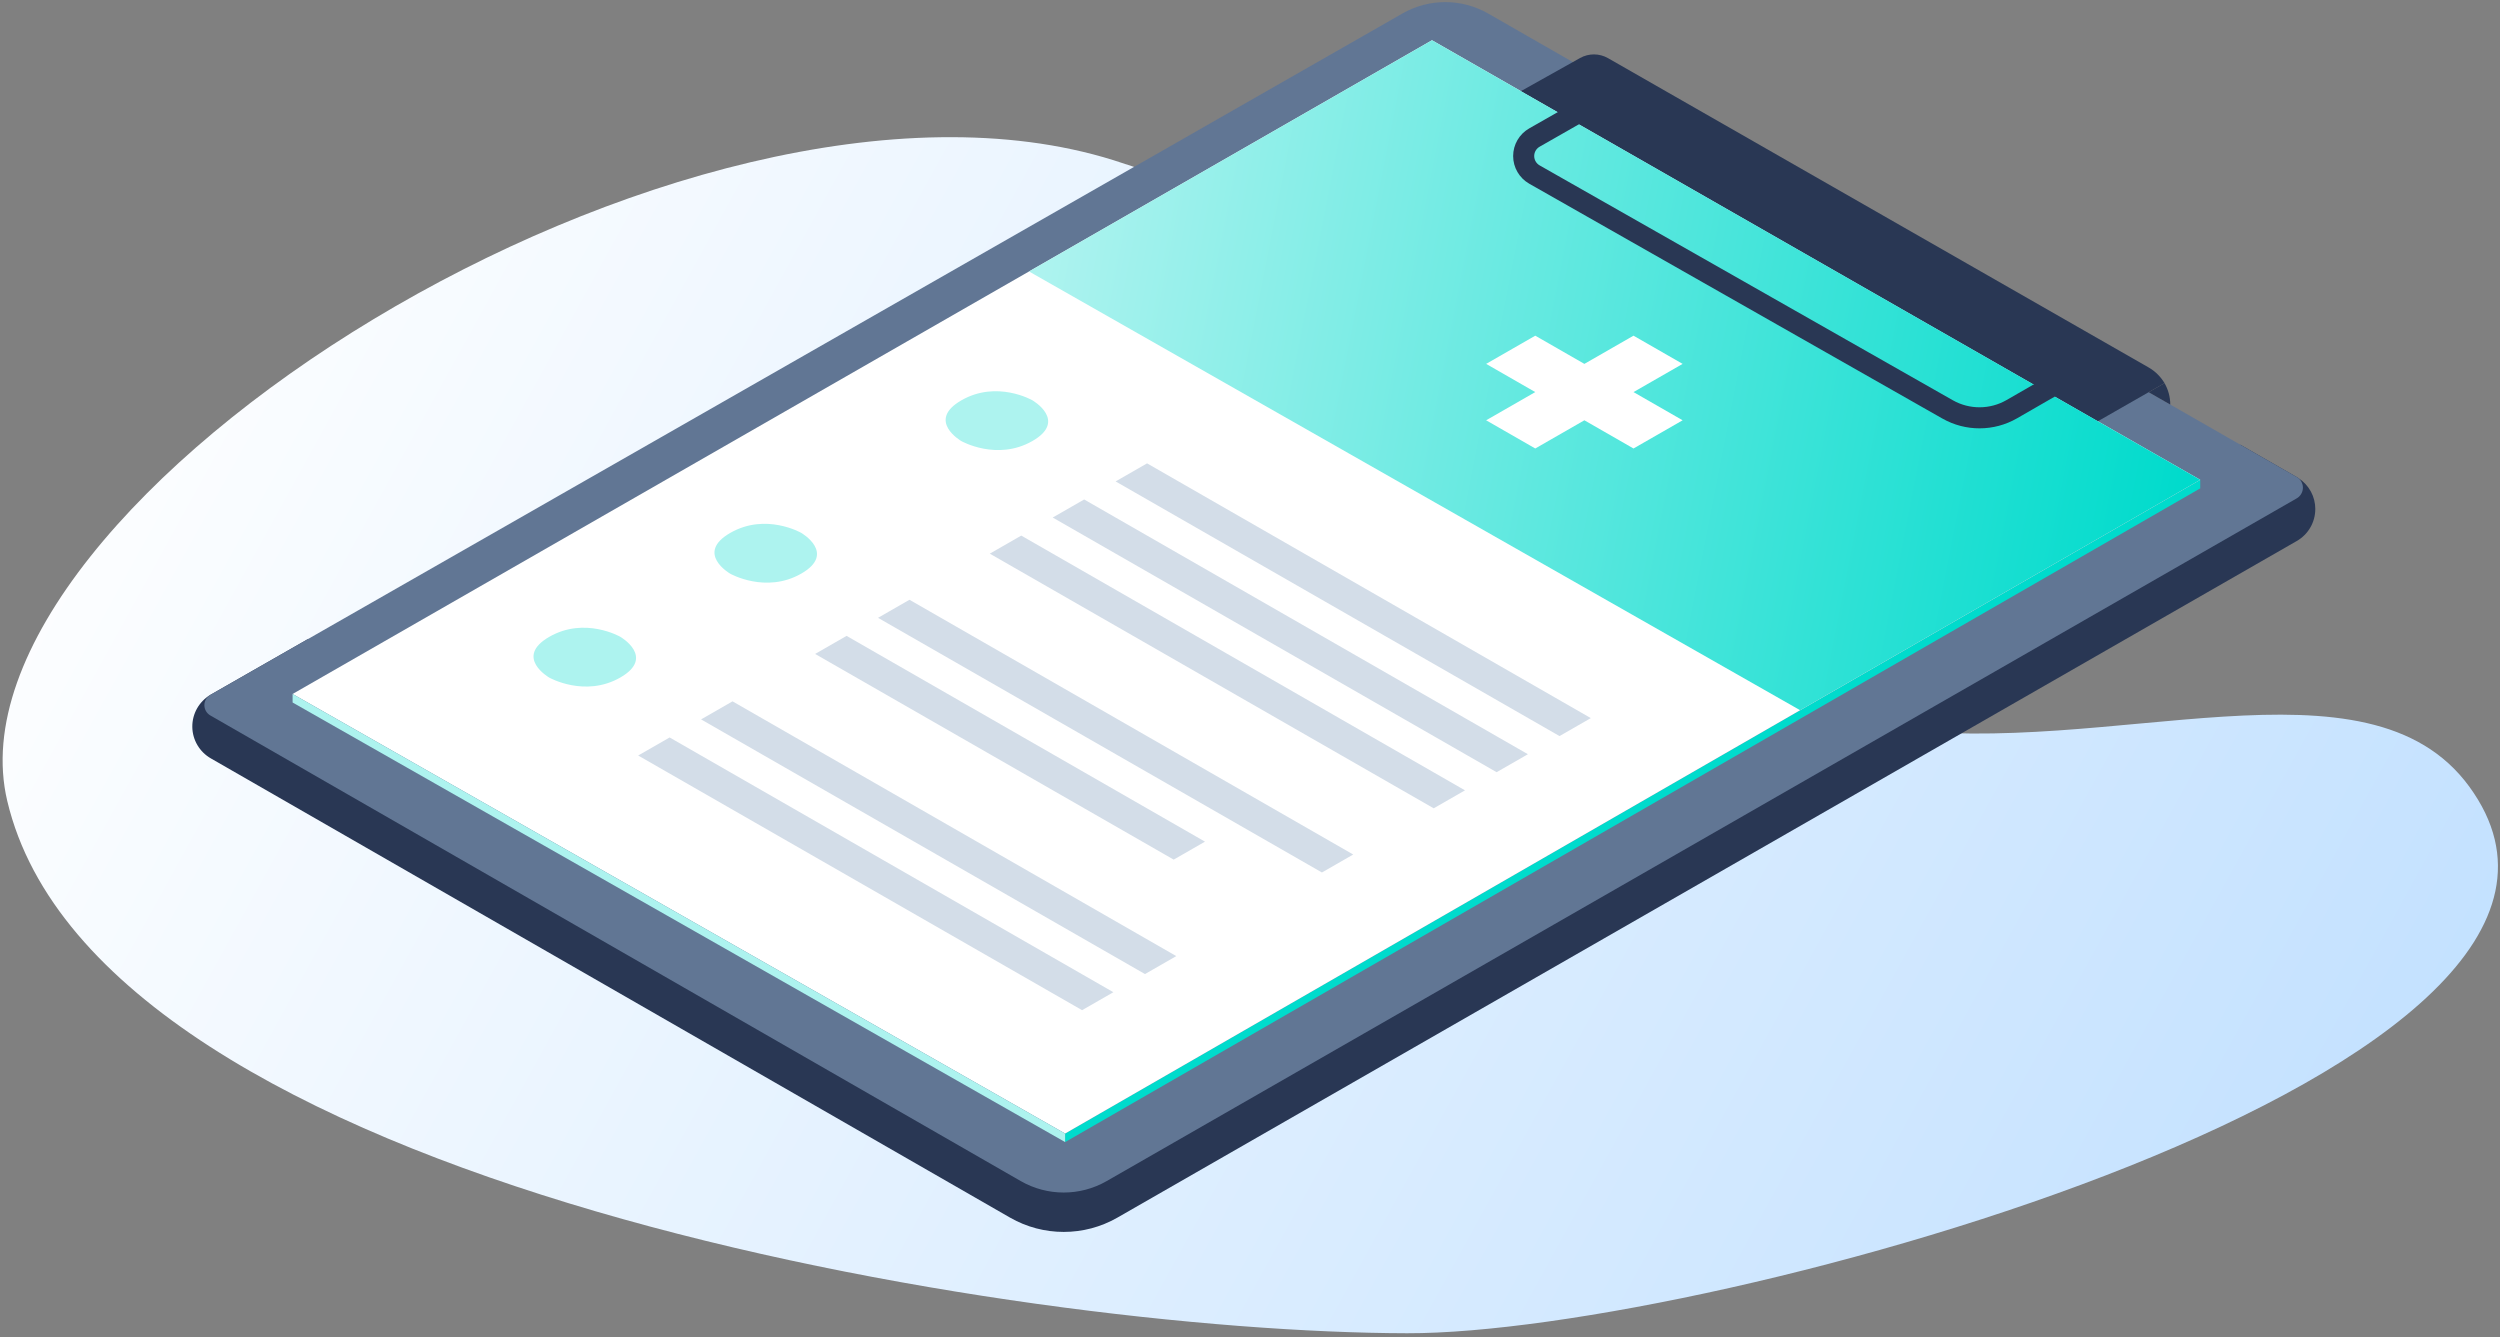
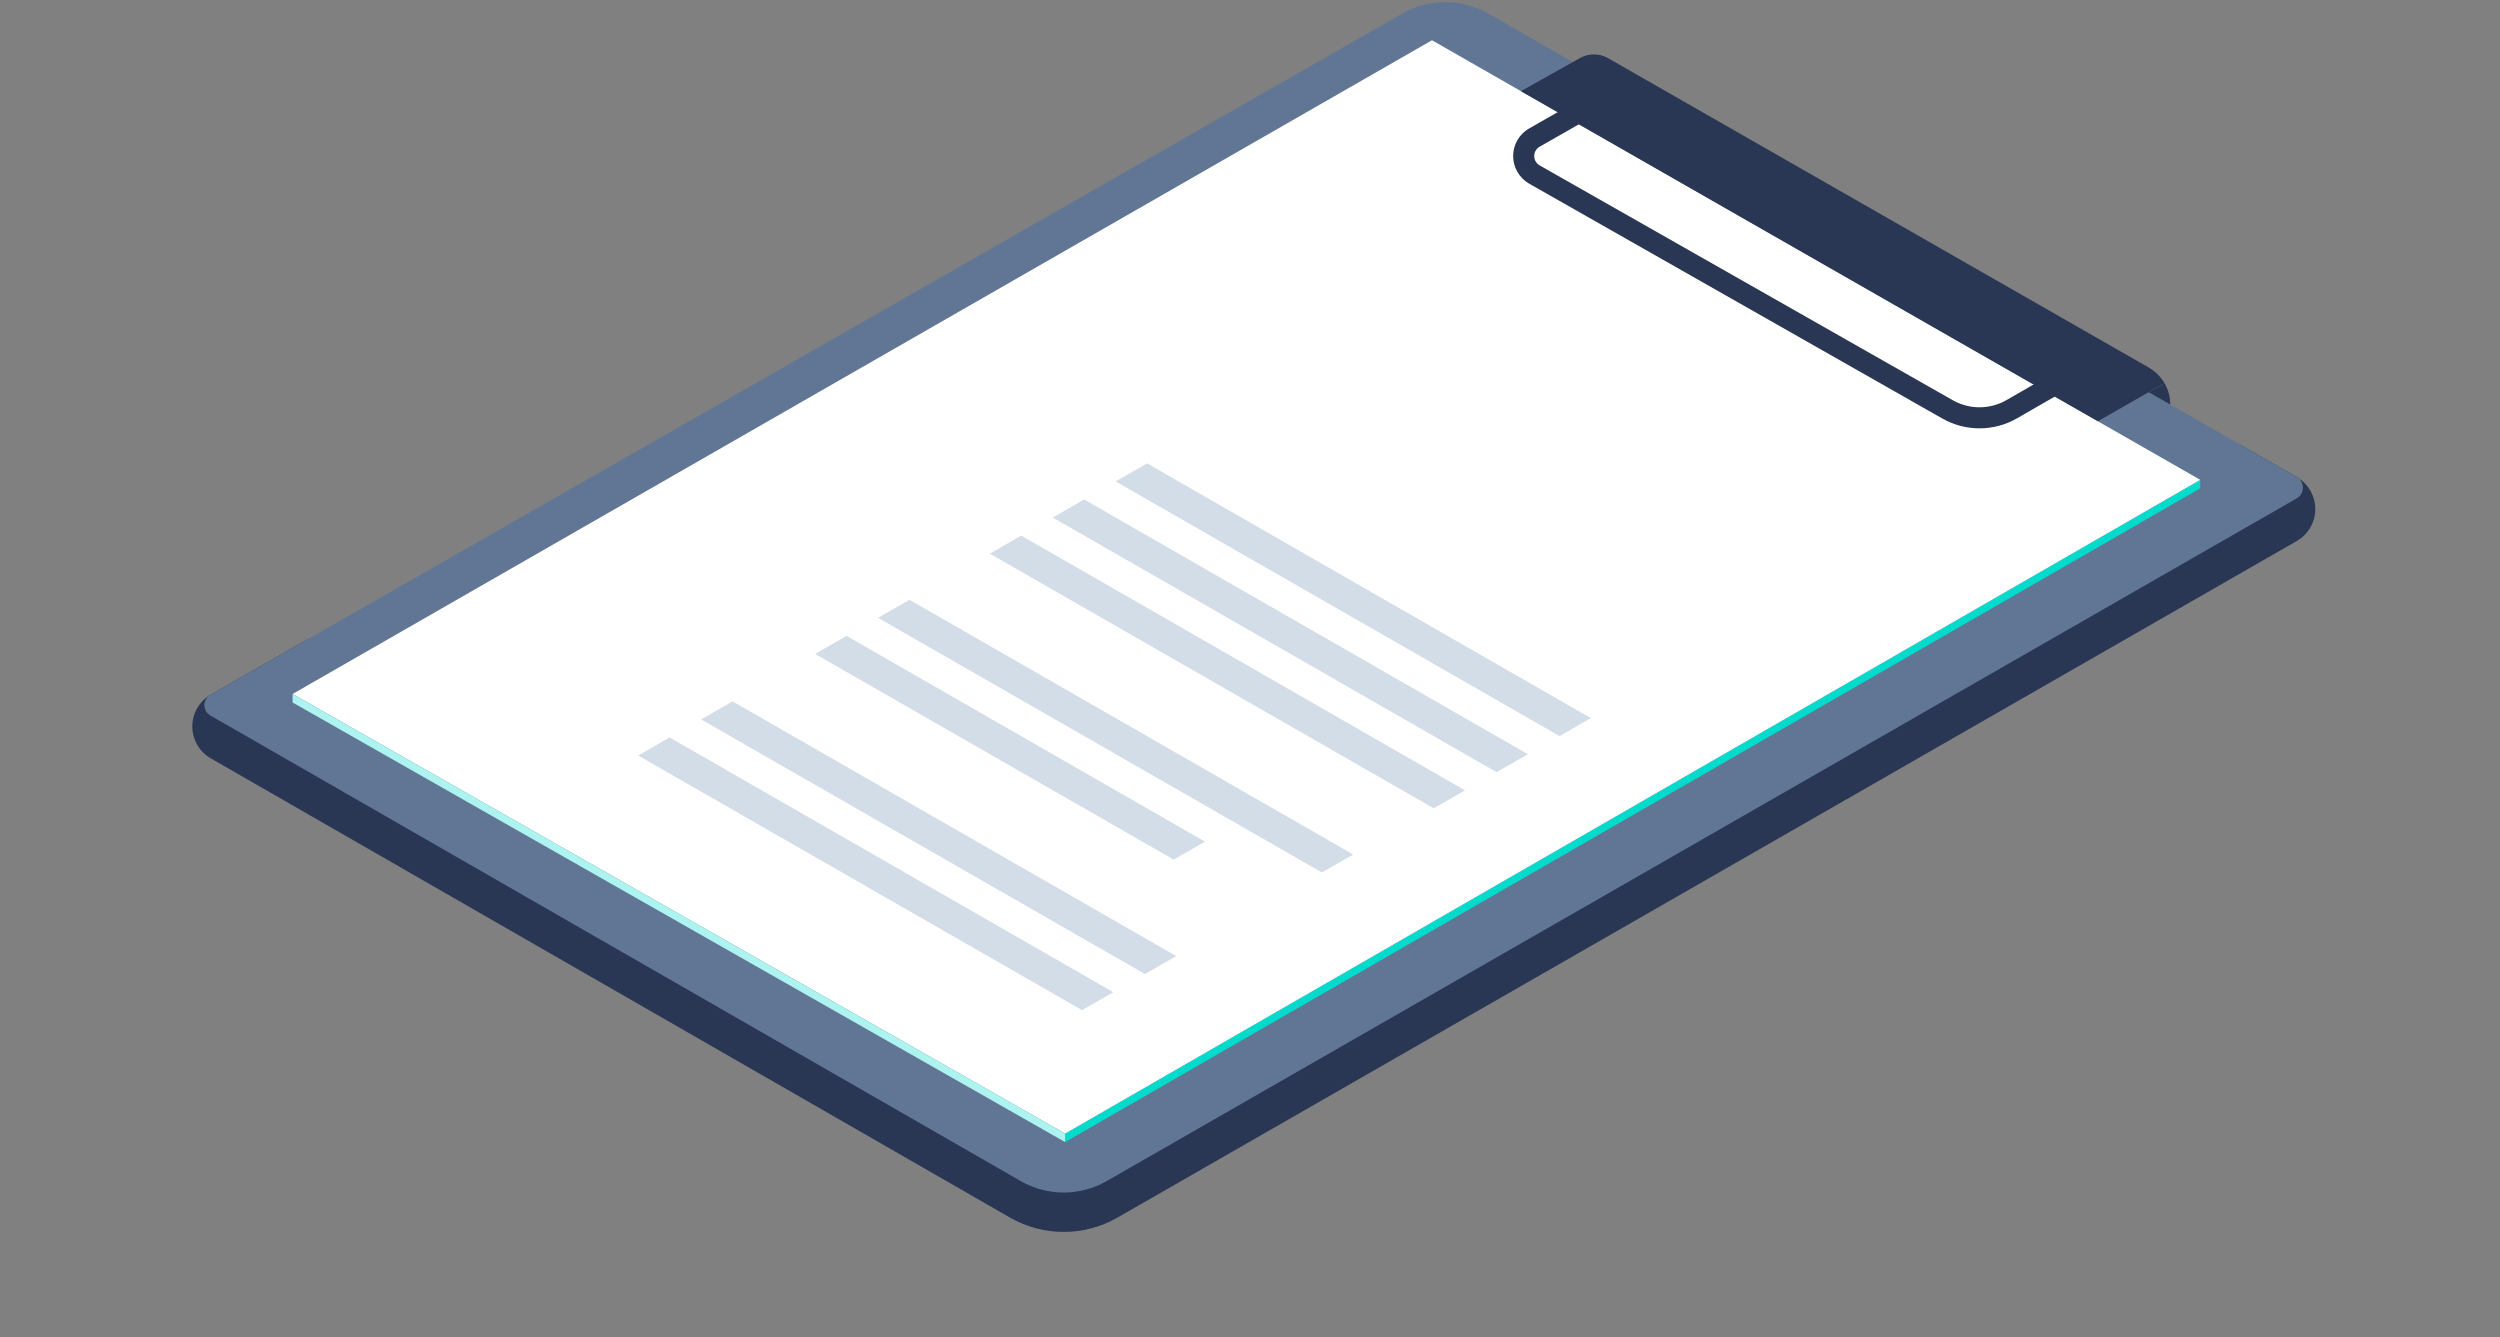
<svg xmlns="http://www.w3.org/2000/svg" height="230" viewBox="0 0 430 230" width="430">
  <rect x="0" y="0" width="430" height="230" fill="#808080" stroke="none" />
  <linearGradient id="a" x1="307.415%" x2="0%" y1="119.776%" y2="38.512%">
    <stop offset="0" stop-color="#3f9fff" />
    <stop offset="1" stop-color="#fff" />
  </linearGradient>
  <linearGradient id="b" x1="0%" x2="100%" y1="44.141%" y2="55.289%">
    <stop offset="0" stop-color="#adf3ef" />
    <stop offset="1" stop-color="#00dbcc" />
  </linearGradient>
  <g fill="none" fill-rule="evenodd">
    <g fill-rule="nonzero">
-       <path d="m1.25 137.772c-12.126-51.163 116.799-133.144 190.257-110.223 73.022 22.786 81.052 90.531 132.998 97.654 38.502 5.28 82.729-13.828 100.202 10.08 35.555 48.647-130.649 94.151-182.687 94.036-66.995-.149-225.07-25.307-240.77-91.548z" fill="url(#a)" />
      <path d="m398.229 87.554c.005 2.273-1.215 4.374-3.196 5.506l-202.843 116.372c-5.711 3.278-12.747 3.278-18.457 0l-137.451-78.98c-1.965-1.12-3.185-3.192-3.205-5.444-.019-2.252 1.164-4.345 3.11-5.499l16.705-9.55 332.473-33.452 9.722 5.573c.008.008.019.012.03.014.082.05.16.103.236.161 1.799 1.169 2.883 3.163 2.879 5.3z" fill="#293754" />
      <path d="m395.011 85.733-204.67 117.417c-4.569 2.621-10.196 2.621-14.765 0l-139.393-80.089c-.632-.364-1.024-1.033-1.029-1.759-.005-.726.377-1.401 1.003-1.773l.029-.017 16.705-9.55 188.336-107.647c4.562-2.607 10.174-2.604 14.732.009l129.408 74.183 9.722 5.573c.008.008.019.012.03.014.082.05.16.103.236.161.529.454.804 1.136.735 1.828s-.471 1.308-1.079 1.651z" fill="#617694" />
      <path d="m183.203 194.97 195.236-112.441v1.468l-195.236 112.441z" fill="#00dbcc" />
      <path d="m50.327 119.364 195.974-112.441 132.138 75.606-195.236 112.441z" fill="#fff" />
      <path d="m372.296 65.9-2.721 1.556-8.74 4.999-99.241-56.779 10.177-5.698c1.494-.836 3.32-.828 4.805.022l93.009 53.213v.011l.141.073c1.059.644 1.941 1.537 2.569 2.602z" fill="#293754" />
-       <path d="m176.983 46.688 69.319-39.765 132.138 75.606-68.814 39.632z" fill="url(#b)" />
    </g>
    <path d="m360.319 62.15-14.295 8.232c-3.413 1.966-7.62 1.978-11.044.031l-71.051-40.387c-1.149-.654-1.857-1.869-1.857-3.186s.709-2.532 1.857-3.186l14.584-8.315" stroke="#293754" stroke-width="3.622" />
    <path d="m50.327 119.364 132.876 75.606v1.468l-132.876-75.607z" fill="#adf3ef" fill-rule="nonzero" />
    <path d="m289.412 62.588-8.45-4.851-8.449 4.851-8.449-4.851-8.45 4.851 8.45 4.85-8.45 4.851 8.45 4.851 8.449-4.851 8.449 4.851 8.45-4.851-8.45-4.851z" fill="#fff" fill-rule="nonzero" />
    <path d="m197.295 79.697 76.324 43.818-5.383 3.09-76.351-43.801zm-10.82 6.212 76.324 43.818-5.383 3.09-76.351-43.801zm-10.821 6.212 76.325 43.818-5.383 3.09-76.351-43.801zm-49.659 28.51 76.325 43.818-5.383 3.09-76.351-43.802zm-10.82 6.212 76.324 43.818-5.382 3.09-76.353-43.802zm41.254-23.684 76.324 43.818-5.382 3.09-76.351-43.801zm-10.82 6.212 61.649 35.393-5.383 3.09-61.676-35.376z" fill="#d3dde8" fill-rule="nonzero" />
    <path d="m373.285 69.578v.007l-3.713-2.128 2.725-1.556c.646 1.119.987 2.387.988 3.677z" fill="#293754" fill-rule="nonzero" />
-     <path d="m177.574 68.85s-6.089-3.509-12.201 0c-6.112 3.509-.022 7.018-.022 7.018s6.134 3.483 12.227-.013c6.093-3.497-.004-7.004-.004-7.004zm-39.76 22.806s-6.09-3.509-12.202 0-.021 7.018-.021 7.018 6.133 3.483 12.227-.013c6.094-3.497-.004-7.004-.004-7.004zm-31.123 17.872s-6.09-3.509-12.202 0c-6.112 3.509-.021 7.017-.021 7.017s6.133 3.484 12.227-.012-.004-7.004-.004-7.004z" fill="#adf3ef" fill-rule="nonzero" />
  </g>
</svg>